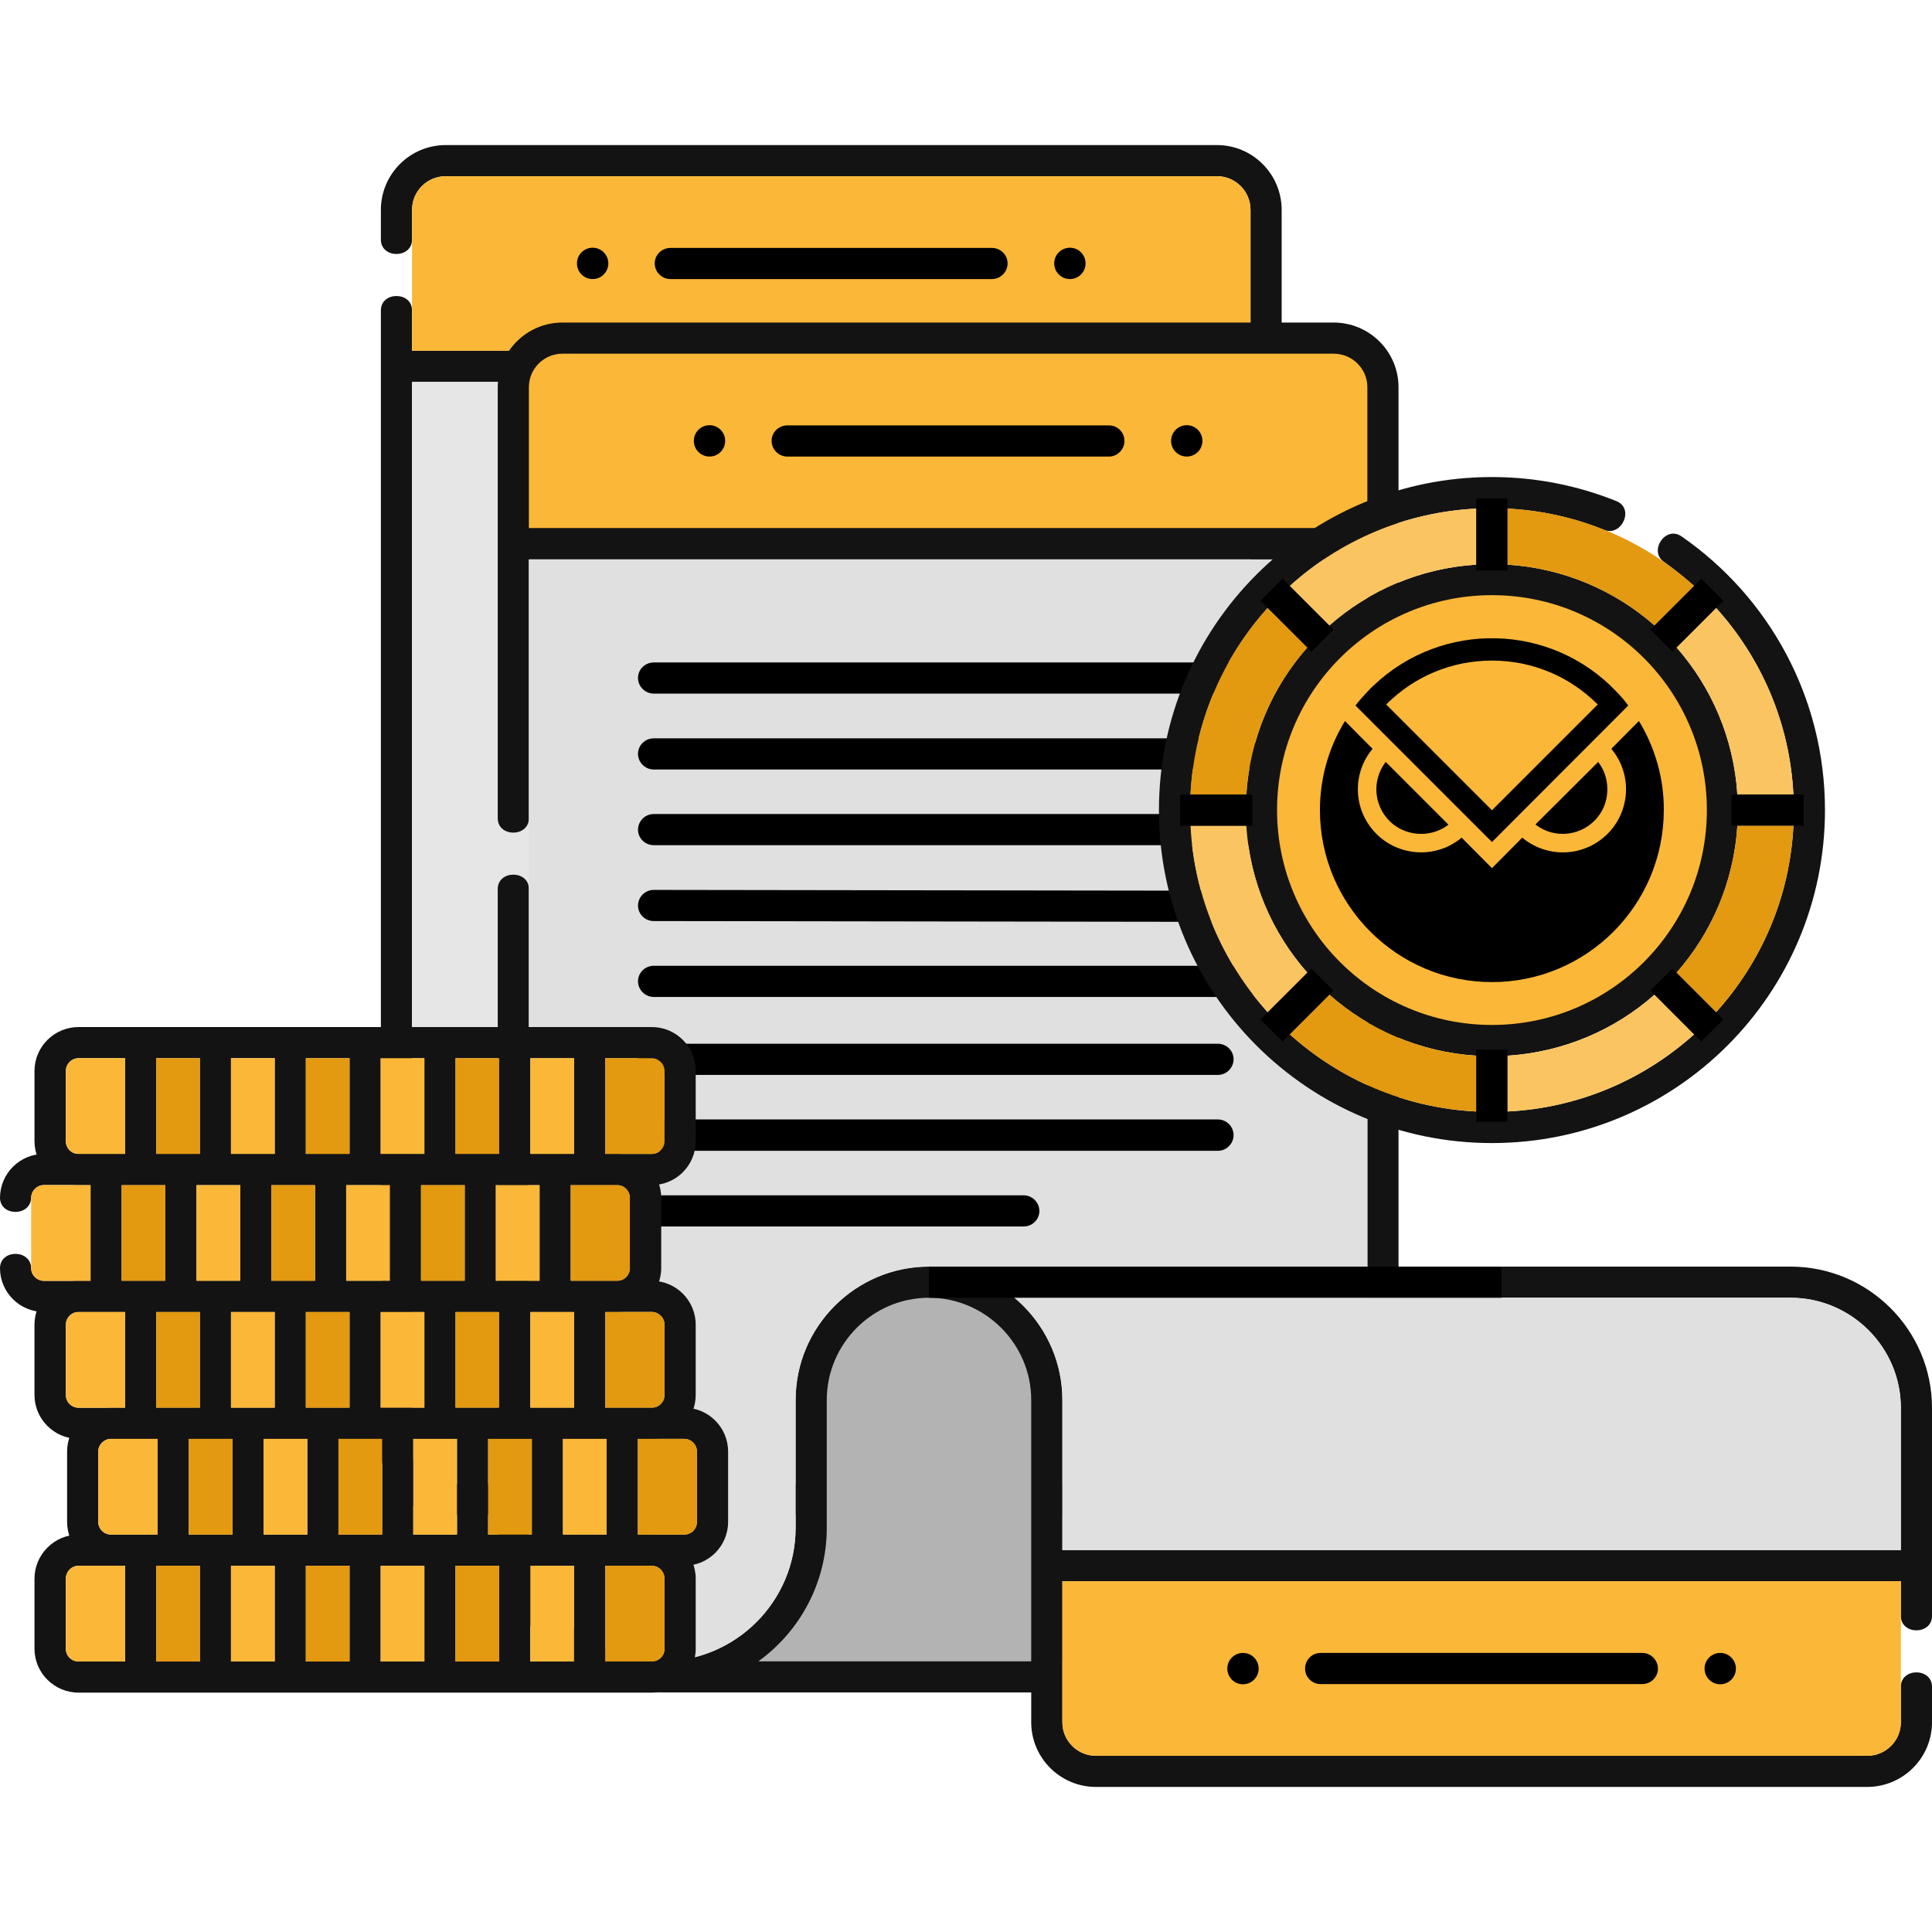
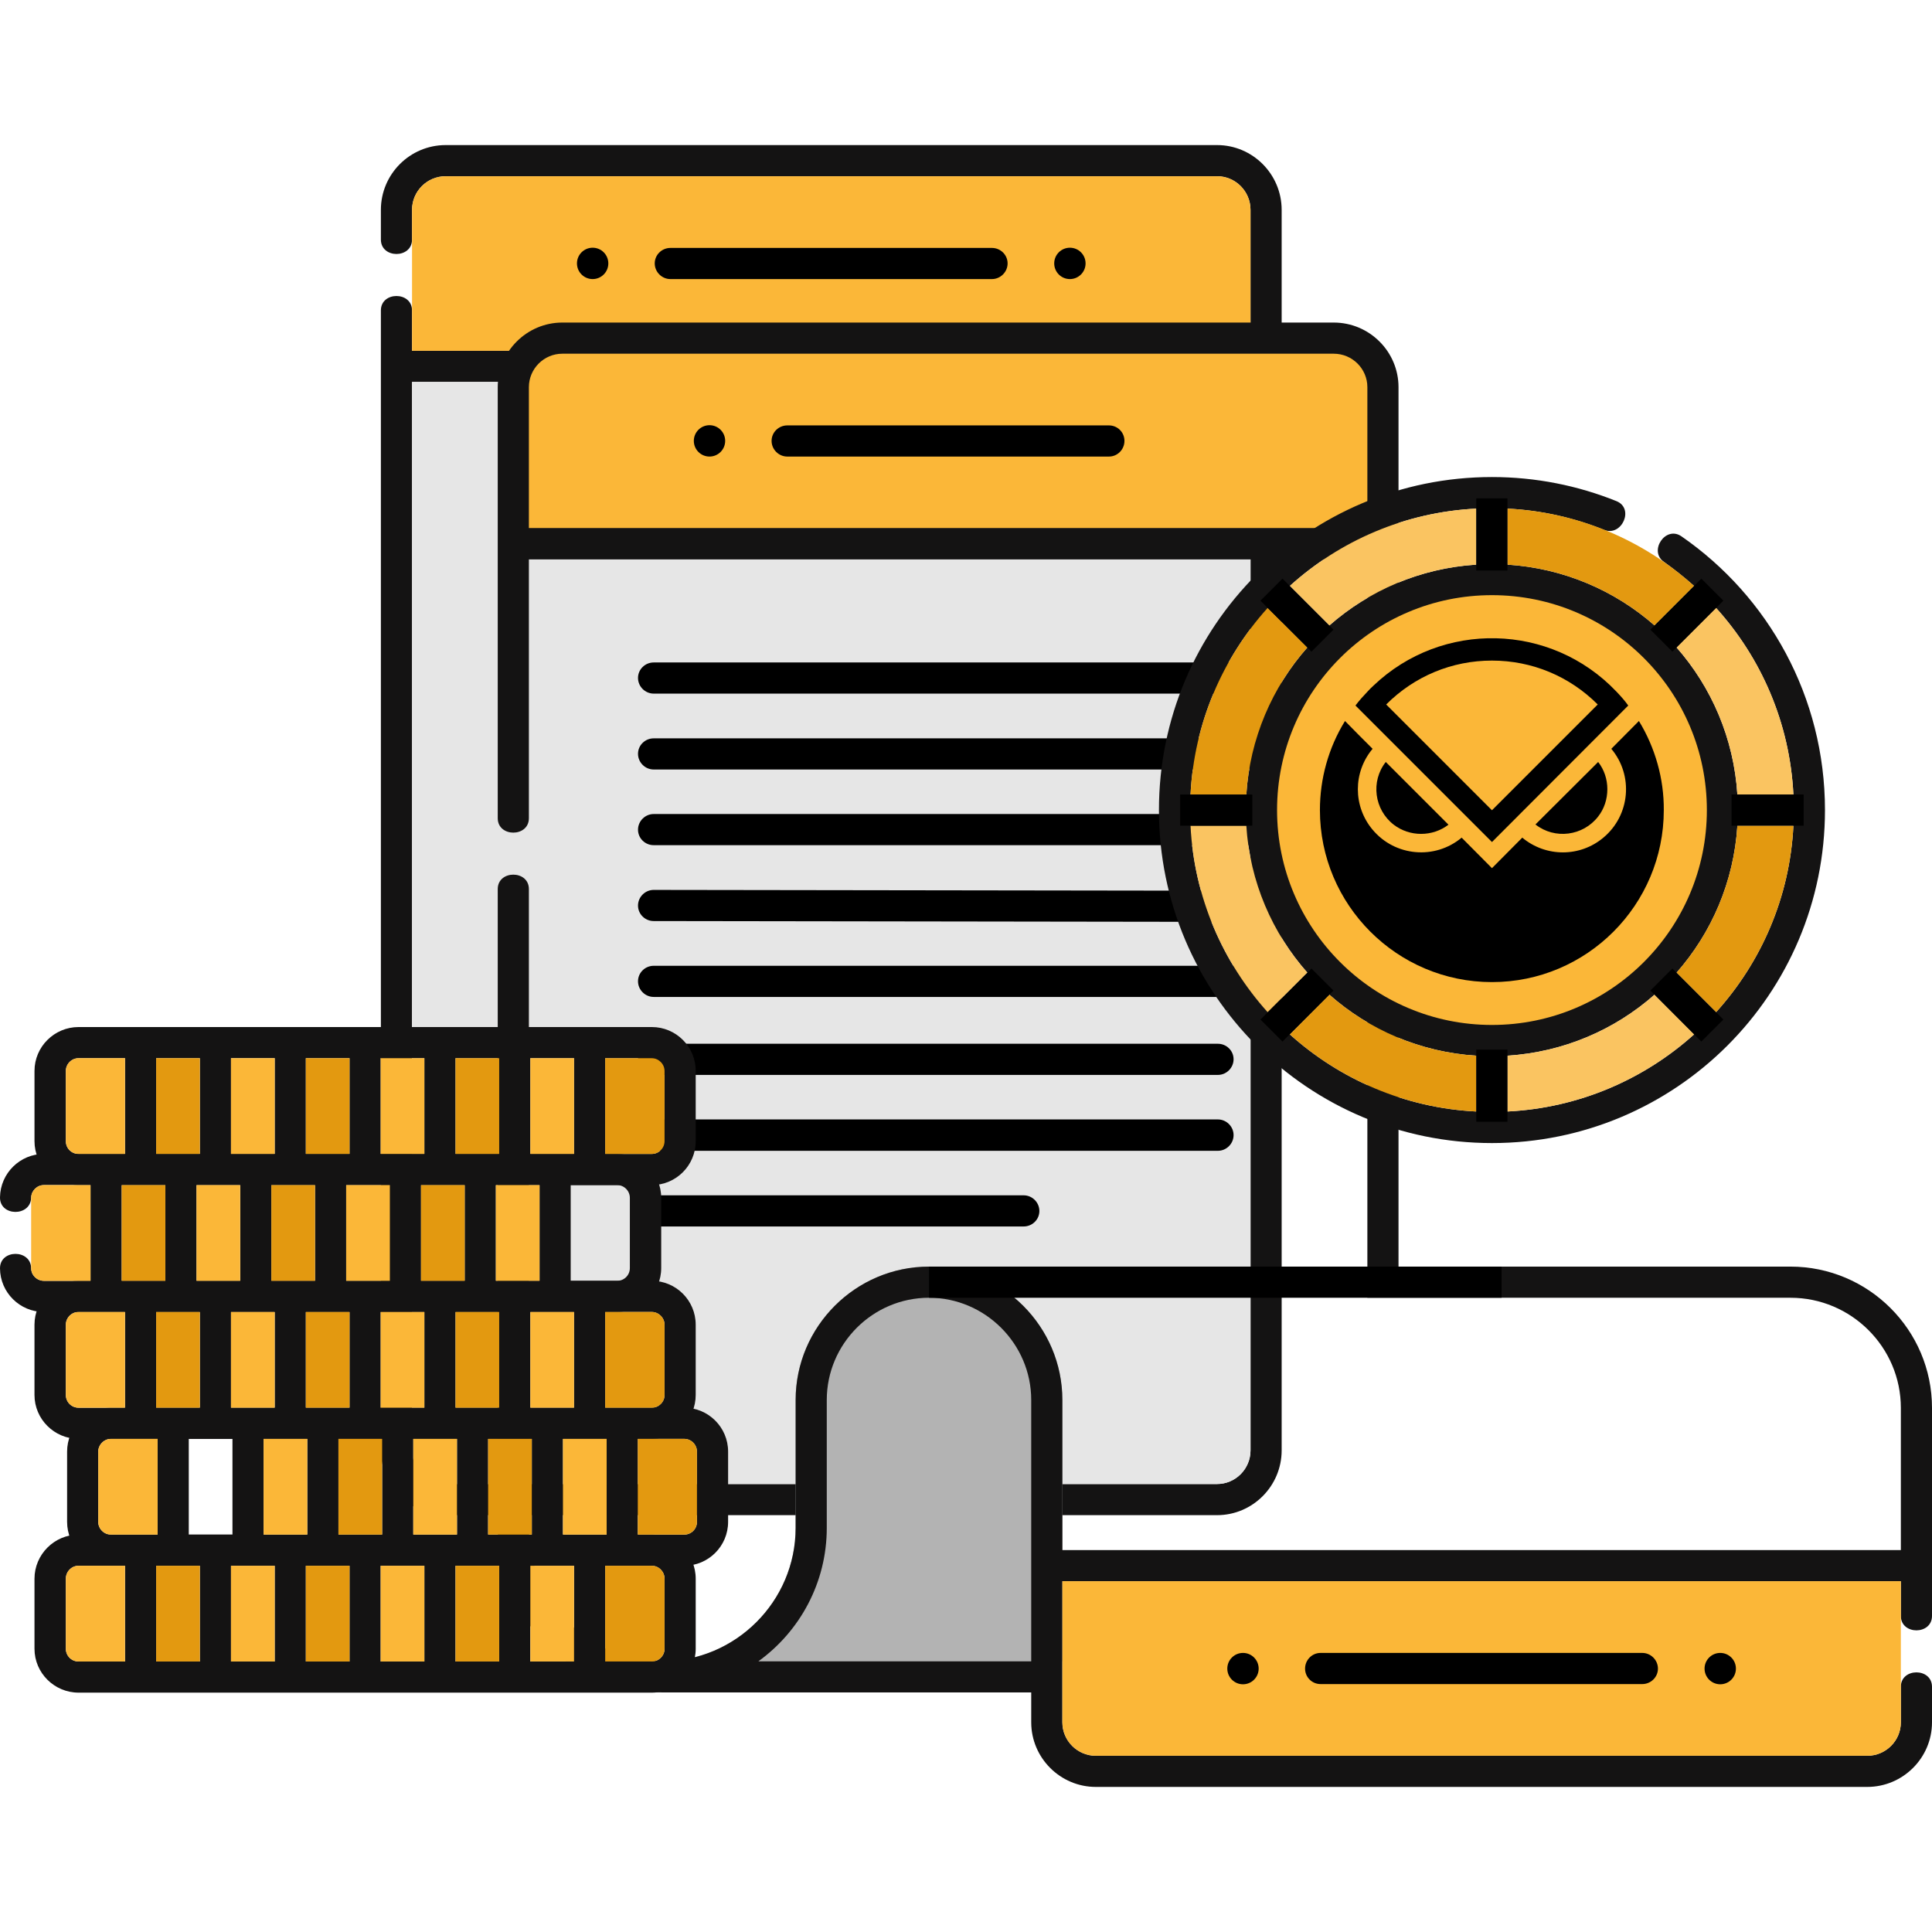
<svg xmlns="http://www.w3.org/2000/svg" clip-rule="evenodd" fill-rule="evenodd" height="512" image-rendering="optimizeQuality" shape-rendering="geometricPrecision" text-rendering="geometricPrecision" viewBox="0 0 92.42 78.54" width="512">
  <g id="Layer_x0020_1">
    <path d="m21.32 0h36.9c1.7 0 3.09 1.39 3.09 3.1v59.34c0 1.71-1.39 3.1-3.09 3.1h-36.9c-1.71 0-3.1-1.39-3.1-3.1v-54.53c0-.92 1.49-.92 1.49 0v1.93h40.11v-6.74c0-.89-.72-1.61-1.6-1.61h-36.9c-.89 0-1.61.72-1.61 1.61v1.42c0 .92-1.49.92-1.49 0v-1.42c0-1.71 1.39-3.1 3.1-3.1zm38.5 11.33v51.11c0 .89-.72 1.61-1.6 1.61h-36.9c-.89 0-1.61-.72-1.61-1.61v-51.11z" fill="#141313" />
    <path d="m59.82 11.33v51.11c0 .89-.72 1.61-1.6 1.61h-36.9c-.89 0-1.61-.72-1.61-1.61v-51.11z" fill="#e6e6e6" />
    <path d="m21.32 1.49h36.9c.88 0 1.6.72 1.6 1.61v6.74h-40.11v-6.74c0-.89.72-1.61 1.61-1.61z" fill="#fbb738" />
    <g id="_2059610277856">
      <path d="m32.07 4.92h15.38c.41 0 .75.33.75.74 0 .41-.34.75-.75.75h-15.38c-.41 0-.75-.34-.75-.75 0-.41.34-.74.75-.74z" />
      <circle cx="51.18" cy="5.66" r=".75" />
      <circle cx="28.35" cy="5.66" r=".75" />
    </g>
    <path d="m44.44 53.65c3.51 0 6.38 2.87 6.38 6.38v12.5h-19.14c3.51 0 6.38-2.87 6.38-6.38v-6.12c0-3.51 2.87-6.38 6.38-6.38z" fill="#b3b3b3" />
    <path d="m66.9 53.65h18.75c3.73 0 6.77 3.03 6.77 6.76v9.95c0 .92-1.49.92-1.49 0v-1.66h-40.11v6.75c0 .88.72 1.6 1.6 1.6h36.9c.89 0 1.61-.72 1.61-1.6v-1.7c0-.92 1.49-.92 1.49 0v1.7c0 1.7-1.39 3.09-3.1 3.09h-36.9c-1.7 0-3.09-1.39-3.09-3.09v-1.43h-17.65c-4.33 0-7.87-3.53-7.87-7.87v-30.56c0-.92 1.49-.92 1.49 0v30.56c0 3.51 2.87 6.38 6.38 6.38s6.38-2.87 6.38-6.38v-6.12c0-3.51 2.87-6.38 6.38-6.38s6.38 2.87 6.38 6.38v7.18h40.11v-6.8c0-2.9-2.37-5.27-5.28-5.27h-20.24v-35.32h-40.11v12.38c0 .92-1.49.92-1.49 0v-20.62c0-1.7 1.39-3.09 3.09-3.09h36.9c1.71 0 3.1 1.39 3.1 3.09zm-17.57 18.88v-12.5c0-2.69-2.21-4.89-4.89-4.89-2.69 0-4.89 2.2-4.89 4.89v6.12c0 2.62-1.29 4.95-3.27 6.38z" fill="#141313" />
    <path d="m90.93 68.7v6.75c0 .88-.72 1.6-1.61 1.6h-36.9c-.88 0-1.6-.72-1.6-1.6v-6.75z" fill="#fbb738" />
-     <path d="m65.41 19.82v35.32h20.24c2.91 0 5.28 2.37 5.28 5.27v6.8h-40.11v-7.18c0-3.51-2.87-6.38-6.38-6.38s-6.38 2.87-6.38 6.38v6.12c0 3.51-2.87 6.38-6.38 6.38s-6.38-2.87-6.38-6.38v-46.33z" fill="#e0e0e0" />
    <path d="m26.9 9.98h36.9c.89 0 1.61.72 1.61 1.6v6.74h-40.11v-6.74c0-.88.72-1.6 1.6-1.6z" fill="#fbb738" />
    <path d="m44.44 53.65h27.39v1.49h-27.39z" />
    <g id="_2059610280400">
      <path d="m37.66 13.41h15.39c.41 0 .74.33.74.74 0 .41-.33.75-.74.75h-15.39c-.41 0-.75-.34-.75-.75 0-.41.34-.74.75-.74z" />
-       <circle cx="56.77" cy="14.15" r=".75" />
      <circle cx="33.94" cy="14.15" r=".75" />
    </g>
    <g id="_2059610281120">
      <path d="m63.17 72.13h15.39c.41 0 .75.34.75.75 0 .41-.34.74-.75.74h-15.39c-.41 0-.74-.33-.74-.74 0-.41.33-.75.74-.75z" />
      <circle cx="82.29" cy="72.88" r=".75" />
      <circle cx="59.46" cy="72.88" r=".75" />
    </g>
    <path d="m31.27 28.38h28.24c.41 0 .75.33.75.74 0 .41-.34.75-.75.75h-28.24c-.41 0-.75-.34-.75-.75 0-.41.34-.74.75-.74z" />
    <path d="m31.27 32h28.59c.41 0 .75.34.75.75 0 .41-.34.74-.75.74h-28.59c-.41 0-.75-.33-.75-.74 0-.41.34-.75.75-.75z" />
    <path d="m31.27 35.63 28.24.04c.41 0 .75.34.75.75 0 .41-.34.74-.75.74l-28.24-.04c-.41 0-.75-.33-.75-.74 0-.41.34-.75.75-.75z" />
    <path d="m31.27 39.26h28.24c.41 0 .75.33.75.74 0 .41-.34.75-.75.75h-28.24c-.41 0-.75-.34-.75-.75 0-.41.34-.74.75-.74z" />
    <path d="m31.27 42.99h26.99c.41 0 .75.33.75.74 0 .41-.34.75-.75.75h-26.99c-.41 0-.75-.34-.75-.75 0-.41.34-.74.75-.74z" />
    <path d="m31.27 46.61h26.99c.41 0 .75.34.75.75 0 .41-.34.75-.75.75h-26.99c-.41 0-.75-.34-.75-.75 0-.41.34-.75.75-.75z" />
    <path d="m31.27 50.24h17.7c.41 0 .75.34.75.75 0 .41-.34.74-.75.74h-17.7c-.41 0-.75-.33-.75-.74 0-.41.34-.75.75-.75z" />
    <path d="m31.27 24.75h28.24c.41 0 .75.33.75.74 0 .41-.34.75-.75.75h-28.24c-.41 0-.75-.34-.75-.75 0-.41.34-.74.75-.74z" />
    <path d="m71.37 15.88c2.1 0 4.11.41 5.95 1.15.88.35.26 1.71-.58 1.38-1.44-.58-3-.94-4.63-1.02v2.68c2.69.17 5.14 1.24 7.04 2.91l1.89-1.89c-.46-.41-.94-.79-1.44-1.15-.75-.51.07-1.76.84-1.22 4.15 2.87 6.86 7.67 6.86 13.09 0 8.8-7.13 15.93-15.93 15.93s-15.93-7.13-15.93-15.93 7.13-15.93 15.93-15.93zm-7.78 7.1-1.89-1.89c2.39-2.16 5.5-3.53 8.92-3.7v2.68c-2.69.17-5.13 1.24-7.03 2.91zm-3.97 8.09h-2.67c.17-3.43 1.54-6.54 3.69-8.93l1.9 1.89c-1.68 1.9-2.75 4.35-2.92 7.04zm2.92 8.52-1.9 1.89c-2.15-2.39-3.52-5.5-3.69-8.92h2.67c.17 2.69 1.24 5.13 2.92 7.03zm8.08 3.97v2.67c-3.42-.17-6.53-1.54-8.92-3.69l1.89-1.9c1.9 1.68 4.34 2.75 7.03 2.92zm8.53-2.92 1.89 1.9c-2.39 2.15-5.5 3.52-8.93 3.69v-2.67c2.69-.17 5.14-1.24 7.04-2.92zm3.96-8.08h2.68c-.17 3.42-1.54 6.53-3.7 8.92l-1.89-1.89c1.67-1.9 2.74-4.34 2.91-7.03zm-2.91-8.53 1.89-1.89c2.16 2.39 3.53 5.5 3.7 8.93h-2.68c-.17-2.69-1.24-5.14-2.91-7.04z" fill="#141313" />
    <g id="_2059610283760">
      <path d="m63.59 22.98-1.89-1.89c2.39-2.16 5.5-3.53 8.92-3.7v2.68c-2.69.17-5.13 1.24-7.03 2.91z" fill="#fac461" />
      <path d="m59.62 31.07h-2.67c.17-3.43 1.54-6.54 3.69-8.93l1.9 1.89c-1.68 1.9-2.75 4.35-2.92 7.04z" fill="#e39910" />
      <path d="m62.54 39.59-1.9 1.89c-2.15-2.39-3.52-5.5-3.69-8.92h2.67c.17 2.69 1.24 5.13 2.92 7.03z" fill="#fac461" />
      <path d="m70.62 43.56v2.67c-3.42-.17-6.53-1.54-8.92-3.69l1.89-1.9c1.9 1.68 4.34 2.75 7.03 2.92z" fill="#e39910" />
      <path d="m79.15 40.64 1.89 1.9c-2.39 2.15-5.5 3.52-8.93 3.69v-2.67c2.69-.17 5.14-1.24 7.04-2.92z" fill="#fac461" />
      <path d="m83.11 32.56h2.68c-.17 3.42-1.54 6.53-3.7 8.92l-1.89-1.89c1.67-1.9 2.74-4.34 2.91-7.03z" fill="#e39910" />
      <path d="m80.2 24.03 1.89-1.89c2.16 2.39 3.53 5.5 3.7 8.93h-2.68c-.17-2.69-1.24-5.14-2.91-7.04z" fill="#fac461" />
      <path d="m72.11 17.39c3.43.17 6.54 1.54 8.93 3.7l-1.89 1.89c-1.9-1.67-4.35-2.74-7.04-2.91z" fill="#e39910" />
    </g>
    <circle cx="71.37" cy="31.81" fill="#fbb738" r="10.28" />
    <g id="_2059610284576">
      <path d="m70.62 16.9h1.49v3.45h-1.49z" />
      <path d="m0 0h1.49v3.45h-1.49z" transform="matrix(0 1 -1 0 86.281 31.066)" />
      <path d="m70.62 43.27h1.49v3.45h-1.49z" />
      <path d="m0 0h1.49v3.45h-1.49z" transform="matrix(0 -1 1 0 56.455 32.557)" />
      <path d="m0 0h1.49v3.45h-1.49z" transform="matrix(.707 -.707 .707 .707 60.296 21.794)" />
      <path d="m0 0h1.49v3.45h-1.49z" transform="matrix(.707 .707 -.707 .707 81.386 20.74)" />
      <path d="m0 0h1.49v3.45h-1.49z" transform="matrix(-.707 .707 -.707 -.707 82.44 41.83)" />
      <path d="m0 0h1.49v3.45h-1.49z" transform="matrix(-.707 -.707 .707 -.707 61.35 42.884)" />
    </g>
    <g fill="#141313">
      <path d="m3.76 66.47h27.42c1.16 0 2.1.95 2.1 2.11v3.35c0 1.16-.94 2.1-2.1 2.1h-27.42c-1.16 0-2.11-.94-2.11-2.1v-3.35c0-1.16.95-2.11 2.11-2.11zm25.19 1.49h2.23c.33 0 .61.28.61.62v3.35c0 .34-.28.61-.61.61h-2.23zm-3.58 0h2.09v4.58h-2.09zm-3.58 0h2.09v4.58h-2.09zm-3.58 0h2.09v4.58h-2.09zm-3.58 0h2.09v4.58h-2.09zm-3.58 0h2.09v4.58h-2.09zm-3.58 0h2.09v4.58h-2.09zm-3.71 0h2.22v4.58h-2.22c-.34 0-.61-.27-.61-.61v-3.35c0-.34.27-.62.61-.62z" />
      <path d="m3.76 54.33h.57 1.49 2.09 1.49 2.09 1.49 2.09 1.49 2.09 1.49 2.09 1.49 2.09 1.49 2.22 1.66c1.16 0 2.1.94 2.1 2.1v3.36c0 1.14-.91 2.07-2.05 2.1h-.72-1.49-2.09-1.49-2.09-1.49-2.09-1.49-2.09-1.49-2.09-1.49-2.09-1.49-2.23-.03-1.52c-1.16 0-2.11-.94-2.11-2.1v-3.36c0-1.16.95-2.1 2.11-2.1zm25.19 1.49h2.23c.33 0 .61.28.61.61v3.36c0 .34-.28.61-.61.61h-2.23zm-3.58 0h2.09v4.58h-2.09zm-3.58 0h2.09v4.58h-2.09zm-3.58 0h2.09v4.58h-2.09zm-3.58 0h2.09v4.58h-2.09zm-3.58 0h2.09v4.58h-2.09zm-3.58 0h2.09v4.58h-2.09zm-3.71 0h2.22v4.58h-2.22c-.34 0-.61-.27-.61-.61v-3.36c0-.33.27-.61.61-.61z" />
      <path d="m3.76 42.19h27.42c1.16 0 2.1.94 2.1 2.1v3.36c0 1.16-.94 2.1-2.1 2.1h-1.66-2.22-1.49-2.09-1.49-2.09-1.49-2.09-1.49-2.09-1.49-2.09-1.49-2.09-1.49-.57c-1.16 0-2.11-.94-2.11-2.1v-3.36c0-1.16.95-2.1 2.11-2.1zm25.19 1.49h2.23c.33 0 .61.28.61.61v3.36c0 .34-.28.61-.61.61h-2.23zm-3.58 0h2.09v4.58h-2.09zm-3.58 0h2.09v4.58h-2.09zm-3.58 0h2.09v4.58h-2.09zm-3.58 0h2.09v4.58h-2.09zm-3.58 0h2.09v4.58h-2.09zm-3.58 0h2.09v4.58h-2.09zm-3.71 0h2.22v4.58h-2.22c-.34 0-.61-.27-.61-.61v-3.36c0-.33.27-.61.61-.61z" />
      <path d="m2.1 48.26h1.66 2.22 1.49 2.09 1.49 2.09 1.49 2.09 1.49 2.09 1.49 2.09 1.49 2.09 1.49.57c1.16 0 2.11.94 2.11 2.1v3.36c0 1.16-.95 2.1-2.11 2.1h-.57-1.49-2.09-1.49-2.09-1.49-2.09-1.49-2.09-1.49-2.09-1.49-2.09-1.49-2.22-1.66c-1.15 0-2.09-.93-2.1-2.08-.01-.93 1.48-.93 1.49-.01 0 .33.28.6.61.6h2.23v-4.58h-2.23c-.33 0-.6.27-.61.6-.02.92-1.51.91-1.49-.02.02-1.15.96-2.07 2.1-2.07zm25.2 1.49h2.22c.34 0 .61.28.61.61v3.36c0 .34-.27.61-.61.61h-2.22zm-3.58 0h2.09v4.58h-2.09zm-3.58 0h2.09v4.58h-2.09zm-3.58 0h2.09v4.58h-2.09zm-3.58 0h2.09v4.58h-2.09zm-3.58 0h2.09v4.58h-2.09zm-3.58 0h2.09v4.58h-2.09z" />
      <path d="m5.98 60.4h1.49 2.09 1.49 2.09 1.49 2.09 1.49 2.09 1.49 2.09 1.49 2.09 1.49 2.23.03 1.52c1.16 0 2.1.94 2.1 2.1v3.36c0 1.16-.94 2.1-2.1 2.1h-27.42c-1.16 0-2.1-.94-2.1-2.1v-3.36c0-1.14.91-2.07 2.05-2.1h.72zm24.53 1.49h2.22c.34 0 .61.28.61.61v3.36c0 .34-.27.61-.61.61h-2.22zm-3.58 0h2.09v4.58h-2.09zm-3.58 0h2.09v4.58h-2.09zm-3.58 0h2.09v4.58h-2.09zm-3.58 0h2.09v4.58h-2.09zm-3.58 0h2.09v4.58h-2.09zm-3.58 0h2.09v4.58h-2.09zm-3.72 0h2.23v4.58h-2.23c-.33 0-.61-.27-.61-.61v-3.36c0-.33.28-.61.61-.61z" />
    </g>
    <g id="_2059610289184">
      <path d="m28.95 67.96h2.23c.33 0 .61.28.61.62v3.35c0 .34-.28.61-.61.61h-2.23z" fill="#e39910" />
      <path d="m25.37 67.96h2.09v4.58h-2.09z" fill="#fbb738" />
      <path d="m21.79 67.96h2.09v4.58h-2.09z" fill="#e39910" />
      <path d="m18.21 67.96h2.09v4.58h-2.09z" fill="#fbb738" />
      <path d="m14.63 67.96h2.09v4.58h-2.09z" fill="#e39910" />
      <path d="m11.05 67.96h2.09v4.58h-2.09z" fill="#fbb738" />
      <path d="m7.47 67.96h2.09v4.58h-2.09z" fill="#e39910" />
      <path d="m3.76 67.96h2.22v4.58h-2.22c-.34 0-.61-.27-.61-.61v-3.35c0-.34.27-.62.61-.62z" fill="#fbb738" />
      <path d="m28.95 55.82h2.23c.33 0 .61.28.61.61v3.36c0 .34-.28.61-.61.61h-2.23z" fill="#e39910" />
      <path d="m25.37 55.82h2.09v4.58h-2.09z" fill="#fbb738" />
      <path d="m21.79 55.82h2.09v4.58h-2.09z" fill="#e39910" />
      <path d="m18.21 55.82h2.09v4.58h-2.09z" fill="#fbb738" />
      <path d="m14.63 55.82h2.09v4.58h-2.09z" fill="#e39910" />
      <path d="m11.05 55.82h2.09v4.58h-2.09z" fill="#fbb738" />
      <path d="m7.47 55.82h2.09v4.58h-2.09z" fill="#e39910" />
      <path d="m3.76 55.82h2.22v4.58h-2.22c-.34 0-.61-.27-.61-.61v-3.36c0-.33.27-.61.61-.61z" fill="#fbb738" />
      <path d="m28.95 43.68h2.23c.33 0 .61.28.61.61v3.36c0 .34-.28.61-.61.61h-2.23z" fill="#e39910" />
      <path d="m25.37 43.68h2.09v4.58h-2.09z" fill="#fbb738" />
-       <path d="m21.79 43.68h2.09v4.58h-2.09z" fill="#e39910" />
+       <path d="m21.79 43.68h2.09v4.58h-2.09" fill="#e39910" />
      <path d="m18.21 43.68h2.09v4.58h-2.09z" fill="#fbb738" />
      <path d="m14.63 43.68h2.09v4.58h-2.09z" fill="#e39910" />
      <path d="m11.05 43.68h2.09v4.58h-2.09z" fill="#fbb738" />
      <path d="m7.47 43.68h2.09v4.58h-2.09z" fill="#e39910" />
      <path d="m3.76 43.68h2.22v4.58h-2.22c-.34 0-.61-.27-.61-.61v-3.36c0-.33.27-.61.61-.61z" fill="#fbb738" />
-       <path d="m27.3 49.75h2.22c.34 0 .61.28.61.61v3.36c0 .34-.27.61-.61.61h-2.22z" fill="#e39910" />
      <path d="m23.72 49.75h2.09v4.58h-2.09z" fill="#fbb738" />
      <path d="m20.14 49.75h2.09v4.58h-2.09z" fill="#e39910" />
      <path d="m16.56 49.75h2.09v4.58h-2.09z" fill="#fbb738" />
      <path d="m12.98 49.75h2.09v4.58h-2.09z" fill="#e39910" />
      <path d="m9.4 49.75h2.09v4.58h-2.09z" fill="#fbb738" />
      <path d="m5.82 49.75h2.09v4.58h-2.09z" fill="#e39910" />
      <path d="m2.1 49.75h2.23v4.58h-2.23c-.33 0-.61-.27-.61-.61v-3.36c0-.33.28-.61.61-.61z" fill="#fbb738" />
      <path d="m30.51 61.89h2.22c.34 0 .61.28.61.61v3.36c0 .34-.27.61-.61.61h-2.22z" fill="#e39910" />
      <path d="m26.93 61.89h2.09v4.58h-2.09z" fill="#fbb738" />
      <path d="m23.35 61.89h2.09v4.58h-2.09z" fill="#e39910" />
      <path d="m19.77 61.89h2.09v4.58h-2.09z" fill="#fbb738" />
      <path d="m16.19 61.89h2.09v4.58h-2.09z" fill="#e39910" />
      <path d="m12.61 61.89h2.09v4.58h-2.09z" fill="#fbb738" />
-       <path d="m9.03 61.89h2.09v4.58h-2.09z" fill="#e39910" />
      <path d="m5.31 61.89h2.23v4.58h-2.23c-.33 0-.61-.27-.61-.61v-3.36c0-.33.28-.61.61-.61z" fill="#fbb738" />
    </g>
    <g id="_2059610293600" fill-rule="nonzero">
      <path d="m67.98 32.95c.47 0 .93-.15 1.31-.44l-3-3c-.73.93-.55 2.28.38 3 .38.29.84.44 1.31.44z" />
      <path d="m76.89 30.81c0-.47-.15-.93-.44-1.3l-3 2.99c.93.73 2.28.55 3-.38.29-.37.44-.83.44-1.31z" />
      <path d="m78.4 27.55-1.32 1.33c1.07 1.28.9 3.18-.38 4.25-1.12.94-2.75.94-3.88 0l-1.45 1.46-1.45-1.46c-1.28 1.07-3.19.9-4.26-.38-.94-1.12-.94-2.75 0-3.87l-.68-.68-.64-.65c-.79 1.28-1.2 2.76-1.2 4.26 0 4.54 3.69 8.23 8.23 8.23s8.22-3.69 8.22-8.23c.01-1.5-.41-2.98-1.19-4.26z" />
      <path d="m77.32 26.14c-3.13-3.29-8.34-3.41-11.62-.28-.1.09-.19.18-.28.28-.2.21-.4.43-.58.67l6.53 6.53 6.52-6.53c-.17-.24-.37-.46-.57-.67zm-5.95-1.48c1.92 0 3.71.75 5.06 2.1l-5.06 5.06-5.06-5.06c1.35-1.35 3.14-2.1 5.06-2.1z" />
    </g>
  </g>
</svg>